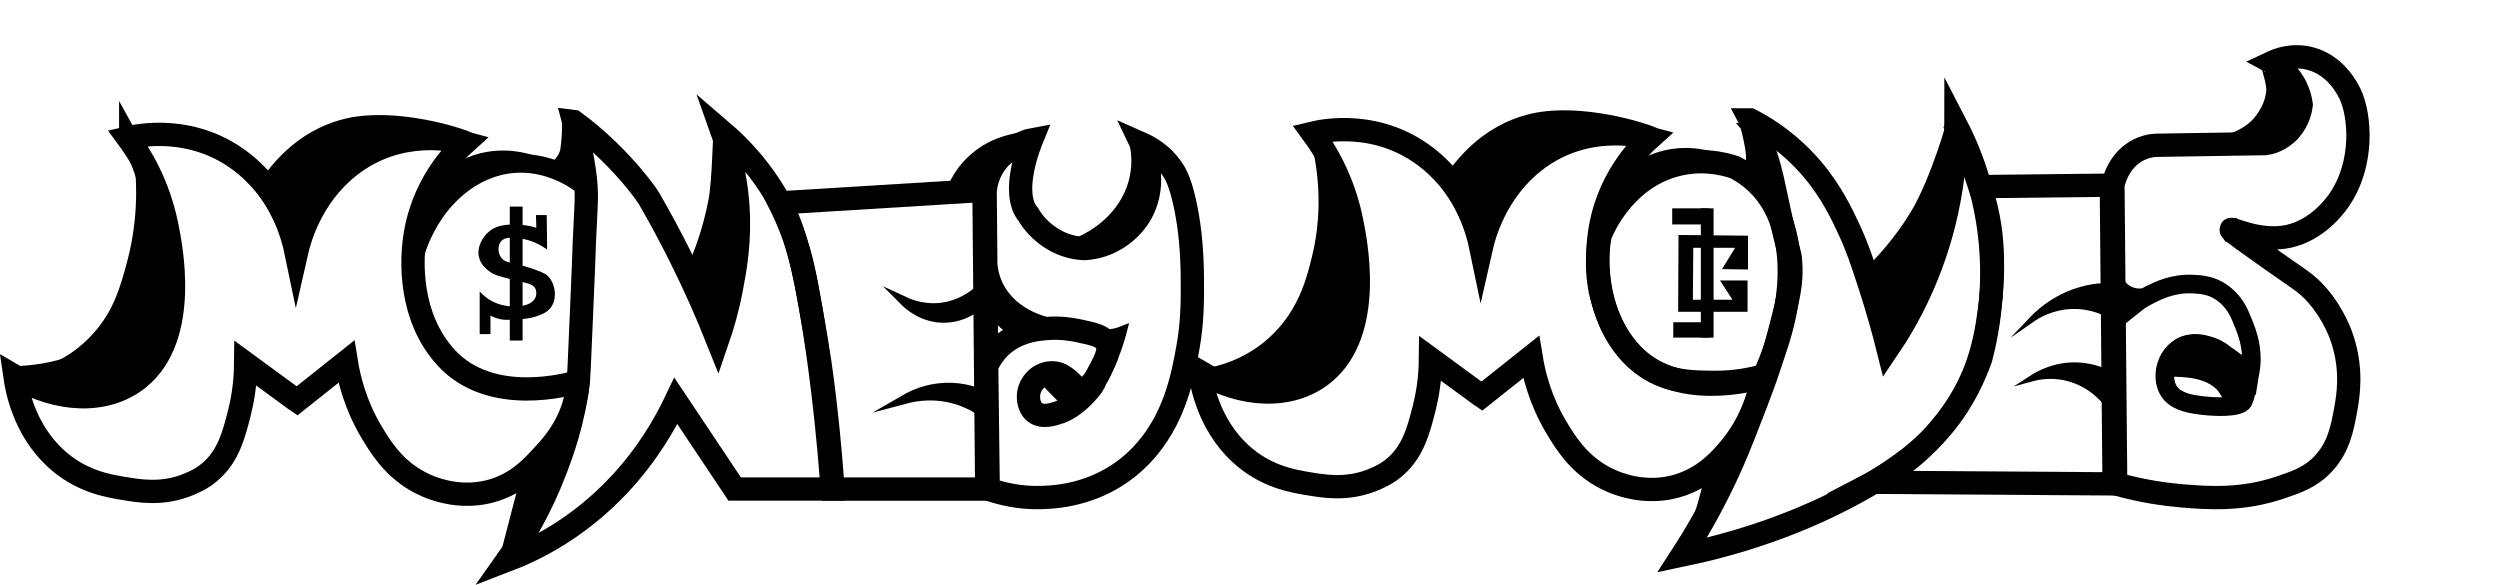
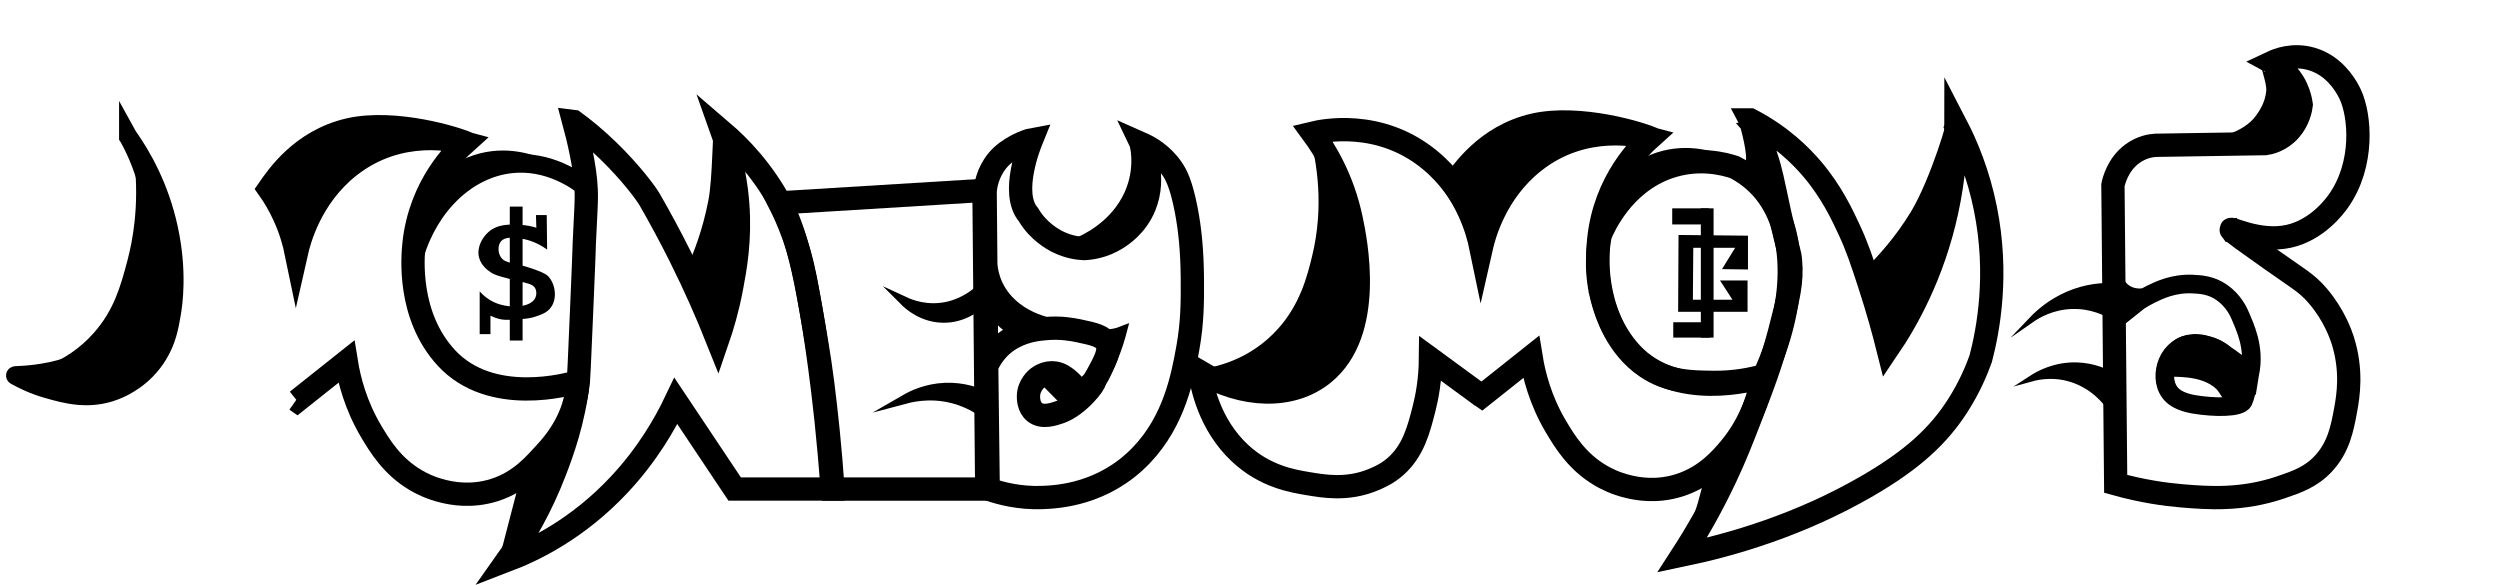
<svg xmlns="http://www.w3.org/2000/svg" viewBox="0 0 760.98 178" data-name="Layer 1" id="Layer_1">
  <defs>
    <style>
      .cls-1 {
        stroke-width: 1.85px;
      }

      .cls-1, .cls-2, .cls-3, .cls-4, .cls-5, .cls-6, .cls-7, .cls-8, .cls-9, .cls-10, .cls-11 {
        stroke: #000;
        stroke-miterlimit: 10;
      }

      .cls-2 {
        stroke-width: .85px;
      }

      .cls-3 {
        stroke-width: 1.7px;
      }

      .cls-4 {
        stroke-width: 1.56px;
      }

      .cls-5 {
        stroke-width: 7.09px;
      }

      .cls-5, .cls-6 {
        fill: none;
      }

      .cls-6, .cls-8 {
        stroke-width: 5.67px;
      }

      .cls-9 {
        stroke-width: 3.4px;
      }

      .cls-10 {
        stroke-width: 2.83px;
      }

      .cls-11 {
        stroke-width: 4.25px;
      }
    </style>
  </defs>
  <g>
    <path d="M85.68,63.3c1.03,1.93,1.29,2.45,1.88,3.61.06.12.35.94.94,2.58.84,2.33,1.25,3.5,1.41,4.12.29,1.14.47,1.35.47,1.55,0,.52,1.47-3.59,2.35-6.19,1.86-5.45,4.71-8.96,7.06-11.86,4.4-5.42,8.88-8.35,10.36-9.28.6-.37,6.73-4.15,13.18-5.15,1.03-.16,4.24-.52,5.65-.52.05,0-.47,0,2.82,0h1.41c3.71,0,5.65.52,6.12.52.05,0,.08-.01.09-.03.06-.29-8.52-3.39-16.05-3.92-11.52-.81-20.36,4.43-25.73,7.62-8.48,5.03-14.42,11.54-13.34,14.3.12.32.54,1.1,1.37,2.65Z" class="cls-10" />
    <path d="M126.17,77.74c4.57-15.36,16.03-26.3,29.19-27.83,11.63-1.36,20.45,5.13,23.07,7.22-.78,19.59-1.57,39.17-2.35,58.76-3.78,1.07-8.93,2.09-15.06,2.06-5.91-.03-10.89-1.02-14.59-2.06-3.05-1.29-11.04-5.2-16.01-14.43-3.28-6.1-4-12.21-4.24-14.43-.41-3.78-.25-6.98,0-9.28Z" class="cls-6" />
    <path d="M174.65,37.01c1.34,4.97,3.5,13.8,3.77,20.62.03.88.05,1.6.05,1.6.02,1.82-.08,4.26-.52,12.83-.26,4.98.16-2.38-.94,23.2-.57,13.29-.86,19.94-.94,20.62-1.51,12.6-4.99,21.89-7.06,27.32-4.3,11.27-9.64,20.35-14.59,27.32,8.03-3.07,21.45-9.51,34.09-23.03,8.53-9.11,13.91-18.46,17.23-25.43,5.96,8.93,11.93,17.87,17.89,26.8h29.66c-1.06-15.19-2.53-27.84-3.77-37.11-4.69-35.11-9.21-44.72-11.77-49.48-5.76-10.72-12.88-17.87-17.89-22.16,3.24,9.03,4.32,16.86,4.71,22.16.79,10.85-.75,19.29-1.88,25.26-1.27,6.71-2.92,12.15-4.24,15.98-3.18-7.99-6.91-16.46-11.3-25.26-3.11-6.25-6.28-12.09-9.41-17.53-1.04-1.8-5.56-8.02-12.71-14.95-3.93-3.81-7.55-6.7-10.36-8.76Z" class="cls-5" />
    <path d="M318.29,100.02c-2.3-.57-7.45-2.15-11.83-6.3-5.71-5.41-6.3-11.59-6.4-13.46l.28,31.24c-.16-17.78-.31-35.57-.47-53.35.13-1.41.68-5.56,3.76-9.29,3.35-4.06,9.16-6.1,10.38-6.32-.41,1.01-6.67,16.2-.95,22.82,2.98,5.12,7.61,7.59,8.94,8.25,3.22,1.59,6.14,1.97,7.99,2.05,2.01-.09,5.85-.55,9.9-3.08,1.51-.95,6.03-3.86,8.47-9.79,3.72-9.04-.36-17.86-.94-19.07,2.4,1.06,6.37,3.26,9.41,7.73,1.17,1.72,2.7,4.49,4.23,12.36,1.18,6.1,1.8,12.53,1.88,20.62.07,7.28.02,13.9-1.4,21.66-1.55,8.48-4,21.9-14.12,32.47-11.47,11.98-25.53,12.71-30.14,12.88-6.99.25-12.72-1.25-16.48-2.58-.15-12.45-.31-24.91-.46-37.36.75-1.76,3-6.25,8.47-9.02,3.69-1.87,6.97-2.24,9.48-2.46,4.58-.41,8.03.26,10.01.66,5.03,1.02,7.62,1.76,8.58,3.81,1.11,2.37-.57,5.45-2.93,9.76-.44.8-.93,1.73-1.84,2.63-1.37,1.37-2.74,2.29-3.81,2.86-.29-.65-.74-1.5-1.43-2.38-.74-.95-1.48-1.57-1.91-1.91-.89-.7-2.1-1.64-3.81-1.91-2.74-.43-4.89,1.16-5.24,1.43-.26.2-2.86,2.26-2.86,5.72,0,.52,0,3.25,1.91,4.77,2.31,1.83,5.7.66,7.62,0,5.65-1.94,11.08-9.06,10.56-9.51-.02-.02-.05-.02-.07-.02" class="cls-5" />
    <g>
      <path d="M237.26,61.76c1.15,2.27,2.72,5.6,4.24,9.79,2.46,6.81,3.48,12.27,4.24,16.49,2.37,13.21,3.56,19.82,4.71,28.87,1.06,8.4,2.24,19.22,3.11,31.96h46.79l-.84-90.93c-20.75,1.27-41.49,2.54-62.24,3.82Z" class="cls-5" />
      <path d="M299.99,90.86c-.87,1-5.07,5.6-11.89,5.95-7.14.37-11.85-4.18-12.72-5.05,1.83.85,6.88,2.89,13.19,1.45,5.42-1.24,8.96-4.39,10.45-5.9.32,1.19.65,2.37.97,3.56Z" class="cls-10" />
      <path d="M300.17,120.59c-2.27-1.11-6.73-2.89-12.54-2.65-5.65.24-9.89,2.28-12.07,3.54,3.15-.84,9.52-2,16.78.58,3.32,1.18,5.94,2.82,7.85,4.28,0-1.92-.02-3.84-.02-5.76Z" class="cls-10" />
    </g>
    <path d="M39.08,41.65c11.84,21.26,9.81,46.58-3.3,60.82-11.53,12.54-32,11.62-31.07,11.86,2.22,1.25,5.59,2.91,9.89,4.12,5.41,1.53,12.36,3.5,20.24.52,2.89-1.09,8.96-4.01,13.18-10.82,2.78-4.49,3.53-8.67,4.24-12.89.43-2.58,1.94-12.54-.94-25.77-2.75-12.66-8.15-22.02-12.24-27.83Z" class="cls-8" />
-     <path d="M172.95,36.82c-.84-4.07,0,2.15-.95,8.58-.45,2.99-2.76,4.69-3.81,5.72,1.74.64,3.81,1.56,6,2.9,1.68,1.03,3.08,2.1,4.24,3.09-.04-2.71-.34-6.28-1.41-10.31-1.11-4.2-2.77-12.02-4.06-9.98Z" class="cls-10" />
    <path d="M153.89,168.35c2.15-8.28,4.3-16.55,6.45-24.83,1.83-1.55,4.29-3.87,6.78-7.03,6.38-8.1,8.31-15.94,8.68-15.8.54.19-4.7,15.8-5.39,17.86-1.67,4.98-2.49,7.24-3.55,9.81-1.98,4.84-3.34,8.1-5.87,11.84-1.44,2.13-3.71,5.07-7.12,8.14Z" class="cls-10" />
    <path d="M218.7,42.54c-.46-3.76-.3,11.58-1.68,18.7-1.76,9.15-4.63,16.64-7.26,22.2,2.89,6.69,5.78,13.38,8.67,20.06,1.74-4.77,3.49-10.65,4.71-17.53.97-5.48,1.41-10.48,1.56-14.81.19-5.41.29-9.19-.62-14.06-.64-3.42-4.85-18.33-5.39-14.57Z" class="cls-10" />
-     <path d="M312.1,41.59c-2.85.26-8.74,1.2-14.11,5.22-2.92,2.19-4.76,4.59-5.18,5.15-1.69,2.28-2.73,4.48-3.36,6.1,3.35-.04,6.7-.08,10.05-.12.51-2.12,1.7-5.83,4.61-9.59,2.86-3.68,6.08-5.74,7.99-6.76Z" class="cls-10" />
    <path d="M345.46,45c.39,2.28,1.48,10.57-4.63,18.82-5.09,6.87-12.31,9.83-15.06,10.82,1.66.46,7.52,1.85,13.65-1.55,5.06-2.81,10.1-8.75,10.36-15.98.21-5.93-2.87-10.32-4.31-12.12Z" class="cls-10" />
    <path d="M316.34,114.33c3.03,3.07,6.06,6.15,9.1,9.22.31.02.62.02.95,0,2.71-.18,4.7-1.83,5.72-2.86-1.82-1.28-3.05-2.54-3.81-3.41-1.93-2.21-2.2-3.6-3.97-4.24-1.48-.53-2.98-.35-3.75-.26-1.95.24-3.41,1.02-4.24,1.55Z" class="cls-10" />
    <path d="M163.36,49.9c-2.43-.96-10.78-3.88-20.24,0-2.39.98-11,4.51-15.06,14.43-2.27,5.54-2.14,10.69-1.88,13.4,1.18-4.19,4.12-12.39,11.3-19.07,4.51-4.2,8.87-6.1,10.36-6.7,6.6-2.67,12.41-2.44,15.53-2.06Z" class="cls-11" />
    <path d="M166.75,84c-.28-.29-.89-.84-3.81-1.91-6.5-2.37-9.06-1.69-10.48-3.81-.96-1.44-.94-3.59,0-4.77,1.21-1.51,3.73-1.2,5.72-.95,1.77.22,4.89.9,8.36,3.41-.04-3.5-.08-7-.12-10.5h-3.28c.04,1.28.08,2.56.12,3.85-1.17-.36-2.88-.78-4.98-.89-2.92-.15-6.76-.35-9.63,2.22-1.75,1.56-3.58,4.55-2.86,7.62.64,2.72,2.98,4.23,3.81,4.77.69.44,1.47.84,5.72,1.91,5.24,1.31,6.9,1.43,7.62,2.86.45.89.4,2.02,0,2.86-1.39,2.95-7.44,3.25-11.59,1.72-2.68-.98-4.43-2.67-5.34-3.7v13.02h3.28v-5.62c.71.35,1.71.78,2.93,1.05,1.02.23,1.99.28,4.24.14,3.28-.2,4.91-.34,6.49-.89,1.94-.67,3.62-1.25,4.77-2.86,2.01-2.81,1.3-7.25-.95-9.53Z" />
    <g>
      <path d="M660.45,111.64c.28.64,10.28-.93,16.2,4.77,1.39,1.34,3.08,4.88,3.1,4.11,1.19-.73,2.38-1.47,3.57-2.2-.92-3.64-2.5-6.15-3.57-7.59-1.02-1.37-2.16-2.87-4.24-4.12-2.88-1.75-5.65-1.78-7.3-1.8-1.6-.02-2.63-.01-3.77.52-3.2,1.49-4.72,6.97-4,6.33Z" class="cls-8" />
      <path d="M487.46,36.76c1.27.28,2.53.63,3.77,1.03,1.17.38,1.22.46,2.26.77,2.29.7,2.45.46,3.77,1.03,1.12.49,2.45,1.29,2.45,1.29.25-.02.44.11.47.26.03.17-.16.31-.17.32-.19.14-.5.11-.77-.06,0,0-1.39-.15-5.18-.52-2.43-.23-4.81-.26-4.81-.26h0,0c-2.45,0-5.55.77-5.55.77-2.84.71-5.06,1.26-8,2.58-.58.26-2.85,1.29-5.65,3.09-1.69,1.09-4,2.59-6.59,5.15-2.28,2.25-3.72,4.28-4.71,5.67-2.49,3.52-3.92,6.55-4.24,7.22-2.19,4.69-3.4,9.4-3.77,9.28-.1-.03-.04-.37-.29-1.37-.09-.37-.2-.64-.28-.95-.16-.63-.58-1.79-1.41-4.12-.59-1.64-.88-2.46-.94-2.58-.18-.36-.47-1.05-.98-2.02-.11-.21-.39-.73-.9-1.58-.44-.74-.8-1.3-1.79-2.84-1.28-1.99-1.41-2.17-1.41-2.58-.01-.67.3-1.22,1.41-2.58,1.76-2.14,2.82-3.09,2.82-3.09,1.74-1.56,3.37-3.02,5.18-4.64,3.21-2.66,8.94-6.7,16.95-8.76,7.93-2.04,14.58-1.27,18.36-.52Z" />
      <g>
        <g>
          <g>
            <path d="M487.1,71.55c.95-2.29,6.74-15.73,20.71-20.62,9.19-3.22,17.1-1.06,20.24,0,4.46,2.32,7.42,5.19,9.41,7.73,9.95,12.69,9.33,34.52-.47,55.67-3.55,1-8.94,2.15-15.53,2.06-6.97-.09-13.58-.17-20.24-4.64-9.18-6.15-12.25-16.47-13.18-19.59-2.7-9.06-1.66-16.91-.94-20.62Z" class="cls-5" />
            <path d="M532.77,36.5c1.24,2.31,3.06,6.02,4.71,10.82,1.66,4.84,2.1,7.72,4.03,16.55,3.04,13.89,3.23,12.51,3.5,15.41.61,6.5-.68,11.64-3.3,21.65-2.52,9.67-5.23,16.71-8.94,26.29-2.61,6.73-4.51,11.63-7.53,18.04-4.43,9.4-9.03,17.3-13.18,23.71,14.99-3.12,35.82-9.11,56.49-21.13,13.76-8.01,21.52-15.24,27.38-24.38,3.52-5.49,5.67-10.61,6.99-14.28,2.33-8.93,5.44-25.68,1.43-45.64-2.16-10.74-5.76-19.33-8.96-25.49,0,7.32-.65,16.31-2.82,26.29-4.17,19.12-12.08,33.19-17.89,41.75-1.21-4.83-3.04-11.6-5.65-19.59-2.3-7.04-3.65-11.18-6.12-16.49-2.19-4.72-5.38-11.58-11.3-18.56-3.44-4.05-9.49-10.13-18.83-14.95Z" class="cls-5" />
-             <path d="M602.69,56.8c.53,1.51,1.24,3.74,1.9,6.49,1.89,7.92,1.91,14.37,1.9,18.38,0,1.53-.06,6.5-.95,12.97-.52,3.76-1.33,9.64-3.57,16.09-3.42,9.84-8.47,16.14-11.3,19.59-7.37,8.98-15.29,13.93-20.24,16.49,24.36.16,48.72.32,73.08.48l-.84-90.93c-13.33.15-26.65.29-39.98.44Z" class="cls-5" />
            <g>
              <path d="M679.17,70c-.93-1.22,8.22,3.97,17.49,1.93,8.73-1.93,14.07-9.22,15.19-10.81,7.87-11.23,6.54-26,3.57-32.35-.23-.5-.5-1-.5-1-1.36-2.56-4.78-7.92-11.27-9.82-5.7-1.67-10.46.29-12.03,1.03,1.54.83,5.14,3.08,7.33,7.73.91,1.94,1.33,3.78,1.53,5.19-.15,1.2-.74,4.66-3.41,7.69-2.94,3.34-6.49,3.98-7.53,4.12-11.14.17-22.28.34-33.42.52-1.39.09-4.22.48-7.06,2.58-4.44,3.27-5.64,8.29-5.9,9.55.28,30.31.56,60.62.84,90.93,8.17,2.27,15.11,3.22,20.12,3.64,7.96.67,18.31,1.44,30.13-2.58,5.04-1.71,9.19-3.18,12.93-7.17,4.73-5.04,5.81-10.91,6.84-16.55.74-4.03,2.04-11.83-.94-21.13-.46-1.44-2.5-7.51-7.53-13.4-3.49-4.08-5.98-5.22-14.59-11.34-7.86-5.58-10.96-7.71-11.77-8.76Z" class="cls-5" />
              <path d="M683.33,118.31s-.66-2.42-2.16-5.53c-.74-1.54-2.01-3.36-4.35-5.15-.89-.68-2.1-1.46-3.65-2.06-2.49-.97-4.69-1.03-6.08-.94-.82.11-2.27.42-3.81,1.45-1.56,1.05-2.48,2.34-2.94,3.09-.07.29-.06.54.02.74.83,1.97,5.08.93,10.45,2.87,4.99,1.8,10.02,5.99,12.04,6.11.09,0,.52.54.64.25.79-1.78-.17,2.03-.64,2.96-1.07,2.09-8.84,2.01-14.98.99-4.3-.71-6.03-2.25-6.46-2.63-.6-.54-1.13-1.19-1.55-2.01-1.52-2.96-1-6.68.47-9.28,1.75-3.09,5.02-4.86,8.47-4.64,2.71.17,4.63,1.06,8,3.09,2.25,1.35,5.14,3.41,7.95,6.44.01-.06.03-.15.06-.26,1.74-8.04-1.65-14.62-2.82-17.53-.55-1.35-2.12-4.74-5.65-7.22-3.3-2.32-6.57-2.46-8.94-2.58-5.82-.28-10.28,1.9-12.71,3.09-2.75,1.34-5.18,3.09-5.18,3.09-1.48,1.06-1.44,1.21-3.3,2.58-.44.32-1.33.97-2.39,2.04-.21.21-.38.39-.49.51,3-2.39,6-4.79,9-7.18-1.21.13-2.37.03-3.45-.27-3.52-.97-4.91-3.82-5.21-4.43-1.06-2.17-.74-4.15-.52-5.04" class="cls-6" />
            </g>
            <g>
              <path d="M451.19,75.59c-.88-4.03-4.25-17.22-15.85-26.82-15.47-12.81-33.12-8.89-35.78-8.25,3.77,5.12,9.2,13.97,11.75,26.21,1.31,6.29,7.15,34.31-8.46,46.98-9.72,7.89-24.59,7.25-37.66-.52.58,4.05,2.79,15.92,12.24,24.74,7.63,7.12,15.94,8.49,20.71,9.28,4.55.75,11.84,2.14,19.86-1.19,1.83-.76,4.25-1.79,6.85-4.09,5.37-4.75,7-11.22,8.59-17.4.91-3.55,1.93-8.8,1.99-15.36,5.18,3.79,10.36,7.59,15.54,11.38" class="cls-5" />
              <path d="M450.77,120.36c.1.07.2.13.3.2,4.99-3.97,9.98-7.93,14.97-11.9.89,5.54,2.87,13.27,7.53,21.13,2.68,4.52,6.44,10.72,13.65,14.95,1.41.83,4.41,2.44,8.52,3.4,2.2.52,8.22,1.85,15.38-.41,8.08-2.55,12.81-8.08,15.53-11.34,6.74-8.08,9.03-16.96,9.89-21.65-2.77.83-26.4,7.49-40.01-7.22-11.94-12.91-10.24-31-9.89-34.54,1.81-18.12,13.05-28.7,15.53-30.93-2.53-.69-19.85-5.06-35.31,7.22-11.71,9.3-15.15,22.45-16.02,26.31-.64-3.1-1.72-7.02-3.65-11.25-1.52-3.35-3.19-6.1-4.71-8.25,2.41-3.45,9.86-14.73,24.48-18.04,13.81-3.13,32.88,2.59,36.69,4.5" class="cls-5" />
            </g>
            <path d="M642.98,96.43c-1.92-1.14-6.3-3.38-12.19-3.23-6.16.16-10.58,2.85-12.42,4.13,2.06-2.16,5.69-5.43,11.01-7.74,5.62-2.43,10.58-2.68,13.48-2.59.04,3.14.08,6.29.12,9.43Z" class="cls-3" />
            <path d="M643.02,114.28c-2.08-1.16-5.86-2.88-10.81-3.04-6.73-.22-11.72,2.59-13.8,3.94,1.96-.54,8-1.93,14.74,1.22,5.72,2.66,8.84,7.14,10.03,9.06-.06-3.72-.11-7.45-.17-11.17Z" class="cls-1" />
          </g>
          <path d="M399.57,41.66c1.91,7.32,4.39,20.98.56,36.59-1.45,5.9-3.59,14.52-10.36,22.16-9.04,10.22-20.42,12.26-24.58,12.78,2.07,1.41,16.59,10.97,31.17,4.23,2.03-.94,6.17-3.16,9.89-7.73,11.32-13.91,6.86-35.35,5.65-41.24-2.52-12.22-7.98-21.16-12.33-26.8Z" class="cls-4" />
          <path d="M531.31,38.57c-1.07-2.79,1.93,6.21,1.57,10.3-.13,1.49-.23,2.87-.47,4.12.78.82,1.57,1.67,2.35,2.58,2.58,2.97,4.76,5.93,6.59,8.76.03-3.84-.51-9.85-3.77-16.49-1.9-3.89-4.23-6.98-6.28-9.27Z" class="cls-10" />
          <path d="M519.7,143.71c-.65,2.95-1.43,6.06-2.35,9.28-1.49,5.19-3.15,9.88-4.83,14.08,3.67-5.21,7.64-11.61,11.42-19.23,3.2-6.46,5.65-12.57,7.53-18.04-2.02,3.23-4.63,6.79-8,10.31-1.27,1.33-2.54,2.53-3.77,3.61Z" class="cls-7" />
          <path d="M593.26,38.57c1.97-4.79-4.13,16.42-10.48,26.79-4.71,7.69-10.04,13.66-14.59,18.04,2.16,7.56,4.31,15.12,6.47,22.68,5.78-7.98,13.42-20.77,17.06-37.63,2.56-11.85,3.51-33.67,1.53-29.89Z" class="cls-10" />
        </g>
        <path d="M690.48,20.9c-1.24-2.11,1.29,3.95,1.05,6.84-.36,4.15-2.45,7.02-3.3,8.25-4.6,6.69-15.17,7.81-13.65,7.73-1.34.07,3.81-.04,6.59,0,7.06.09,7.37.38,8.94,0,3.85-.93,8.93-4.35,9.89-9.79.21-1.22.24-6.14-1.88-8.76-2.58-3.2-7.88-6.37-7.64-4.26Z" class="cls-9" />
      </g>
      <rect height="3.2" width="9.43" y="64.27" x="509.86" class="cls-3" />
      <rect transform="translate(1039.33 166.18) rotate(180)" height="37.65" width="2.18" y="64.27" x="518.58" class="cls-3" />
      <rect height="2.97" width="9.43" y="98.94" x="510.18" class="cls-3" />
      <path d="M510.94,71.52c7.04.07,14.08.14,21.13.22v10.29c-2.64-.04-5.27-.07-7.91-.11,1.34-2.17,2.68-4.33,4.01-6.5h-12.75c-.04,5.27-.08,10.54-.12,15.81h12.04c-1.26-1.95-2.52-3.9-3.78-5.85h8.38v9.53h-21.13c.04-7.8.08-15.6.12-23.39Z" />
    </g>
    <rect height="39.92" width="3.05" y="63.31" x="155.6" class="cls-2" />
  </g>
  <path d="M300.18,84.99c.67,1.92,2.41,6.18,6.38,9.65,3.51,3.06,7.04,4.01,8.81,4.35-1.55.51-3.24,1.21-5.02,2.14-.67.35-1.3.71-1.9,1.08-1.17-.48-2.98-1.42-4.75-3.24-2.41-2.48-3.48-5.29-3.93-6.75.13-2.41.26-4.82.4-7.22Z" />
  <path d="M331.16,100.68c-1.91-.95,2.25.79,3.81.95,2.97.3,5.37-.43,6.67-.95-.56,2.15-1.46,5.13-2.86,8.58-.51,1.25-3.35,8.25-4.39,7.94-.48-.15-.23-2.13-.38-2.22-3.25-1.9,1.82-5.3,1.96-7.37.1-1.53-.61-3.84-4.82-6.93Z" class="cls-10" />
-   <path d="M643.29,86.27c.96.91,2.29,2,4.01,2.96,1.71.96,3.29,1.49,4.51,1.8-1.22.47-2.81,1.24-4.51,2.52-1.73,1.31-2.99,2.72-3.85,3.84-.05-3.71-.11-7.41-.16-11.12Z" class="cls-2" />
  <path d="M523.36,49.12c-2.43-.96-10.78-3.88-20.24,0-2.39.98-11,4.51-15.06,14.43-2.27,5.54-2.14,10.69-1.88,13.4,1.18-4.19,4.12-12.39,11.3-19.07,4.51-4.2,8.87-6.1,10.36-6.7,6.6-2.67,12.41-2.44,15.53-2.06Z" class="cls-11" />
  <path d="M126.82,38.2c1.27.28,2.53.63,3.77,1.03,1.17.38,1.22.46,2.26.77,2.29.7,2.45.46,3.77,1.03,1.12.49,2.45,1.29,2.45,1.29.25-.02.44.11.47.26.03.17-.16.31-.17.32-.19.14-.5.11-.77-.06,0,0-1.39-.15-5.18-.52-2.43-.23-4.81-.26-4.81-.26h0,0c-2.45,0-5.55.77-5.55.77-2.84.71-5.06,1.26-8,2.58-.58.26-2.85,1.29-5.65,3.09-1.69,1.09-4,2.59-6.59,5.15-2.28,2.25-3.72,4.28-4.71,5.67-2.49,3.52-3.92,6.55-4.24,7.22-2.19,4.69-3.4,9.4-3.77,9.28-.1-.03-.04-.37-.29-1.37-.09-.37-.2-.64-.28-.95-.16-.63-.58-1.79-1.41-4.12-.59-1.64-.88-2.46-.94-2.58-.18-.36-.47-1.05-.98-2.02-.11-.21-.39-.73-.9-1.58-.44-.74-.8-1.3-1.79-2.84-1.28-1.99-1.41-2.17-1.41-2.58-.01-.67.3-1.22,1.41-2.58,1.76-2.14,2.82-3.09,2.82-3.09,1.74-1.56,3.37-3.02,5.18-4.64,3.21-2.66,8.94-6.7,16.95-8.76,7.93-2.04,14.58-1.27,18.36-.52Z" />
  <g>
-     <path d="M90.55,77.03c-.88-4.03-4.25-17.22-15.85-26.82-15.47-12.81-33.12-8.89-35.78-8.25,3.77,5.12,9.2,13.97,11.75,26.21,1.31,6.29,7.15,34.31-8.46,46.98-9.72,7.89-24.59,7.25-37.66-.52.58,4.05,2.79,15.92,12.24,24.74,7.63,7.12,15.94,8.49,20.71,9.28,4.55.75,11.84,2.14,19.86-1.19,1.83-.76,4.25-1.79,6.85-4.09,5.37-4.75,7-11.22,8.59-17.4.91-3.55,1.93-8.8,1.99-15.36,5.18,3.79,10.36,7.59,15.54,11.38" class="cls-5" />
    <path d="M90.13,121.8c.1.07.2.13.3.2,4.99-3.97,9.98-7.93,14.97-11.9.89,5.54,2.87,13.27,7.53,21.13,2.68,4.52,6.44,10.72,13.65,14.95,1.41.83,4.41,2.44,8.52,3.4,2.2.52,8.22,1.85,15.38-.41,8.08-2.55,12.64-8.24,15.53-11.34,6.91-7.4,9.55-14.95,9.89-21.65-2.77.83-26.4,7.49-40.01-7.22-11.94-12.91-10.24-31-9.89-34.54,1.81-18.12,13.05-28.7,15.53-30.93-2.53-.69-19.85-5.06-35.31,7.22-11.71,9.3-15.15,22.45-16.02,26.31-.64-3.1-1.72-7.02-3.65-11.25-1.52-3.35-3.19-6.1-4.71-8.25,2.41-3.45,9.86-14.73,24.48-18.04,13.81-3.13,32.88,2.59,36.69,4.5" class="cls-5" />
  </g>
  <path d="M41.73,49.29c1.41,13.34-.5,23.86-2.24,30.41-2.07,7.78-4.13,15.13-10.36,22.16-9.04,10.22-20.42,12.26-24.58,12.78,2.07,1.41,16.59,10.97,31.17,4.23,2.03-.94,6.17-3.16,9.89-7.73,12.09-14.85,6.94-36.06,5.65-41.24-1.22-4.88-3.76-12.42-9.53-20.62Z" class="cls-4" />
</svg>